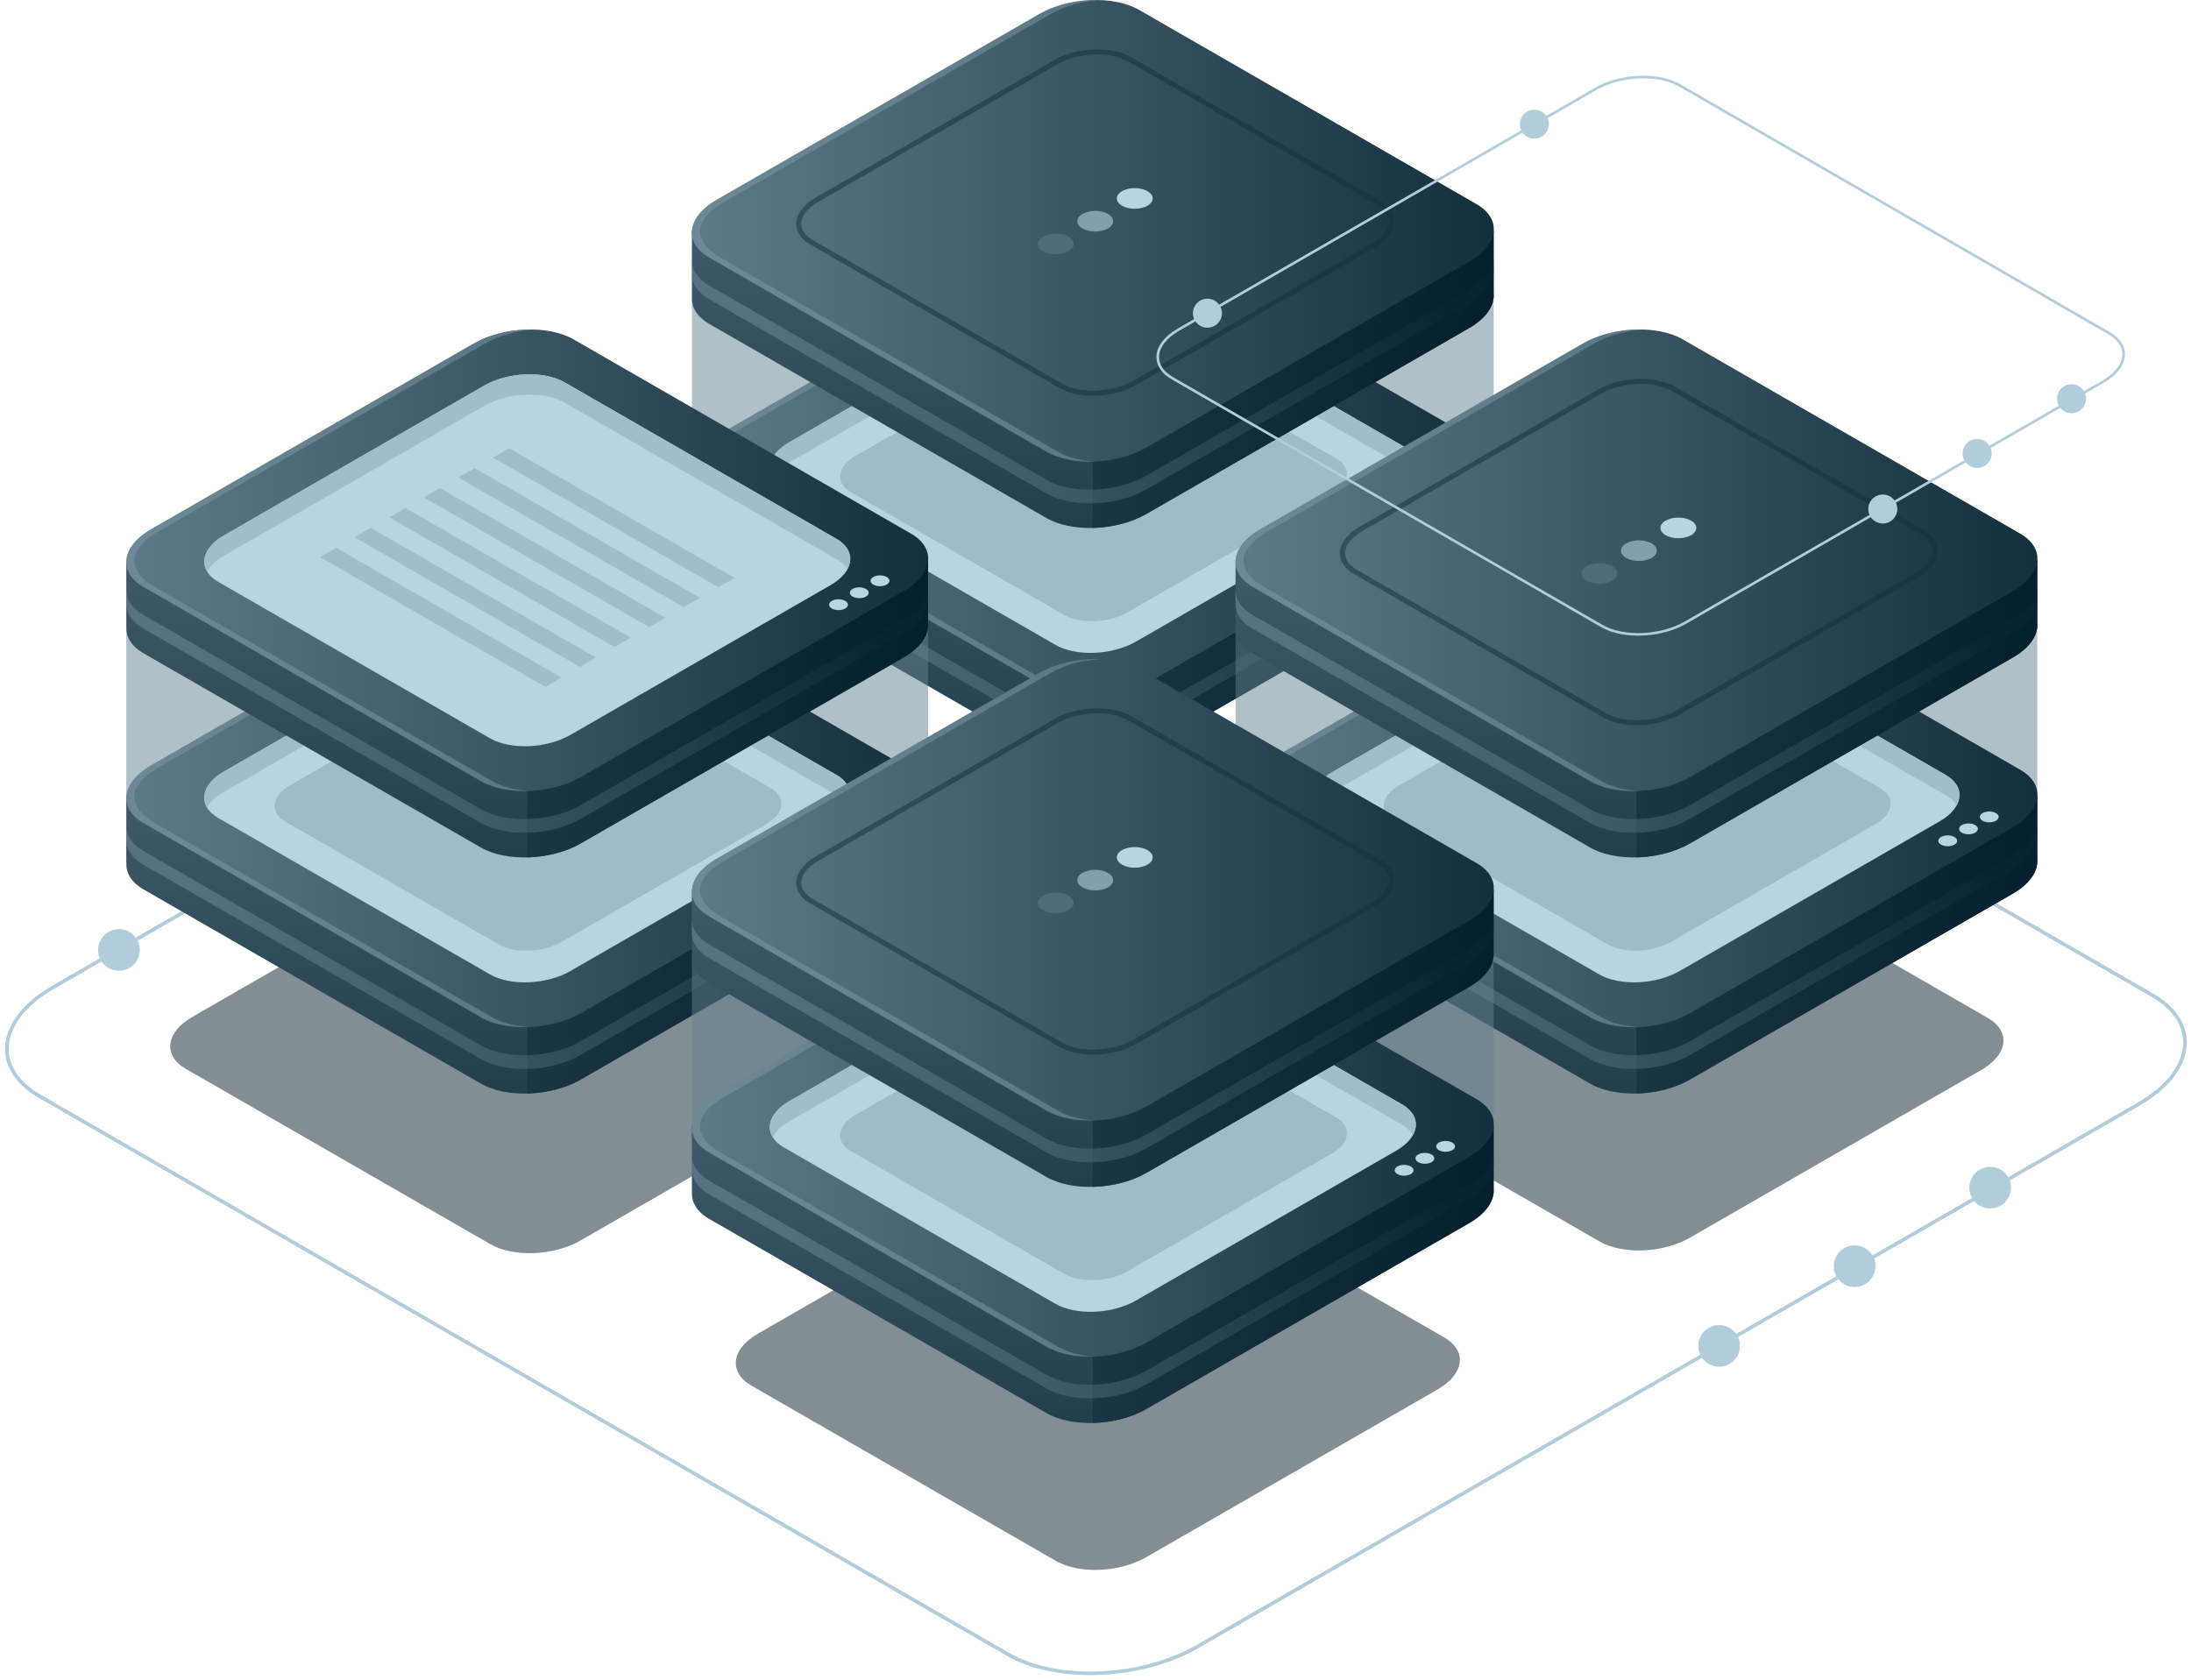
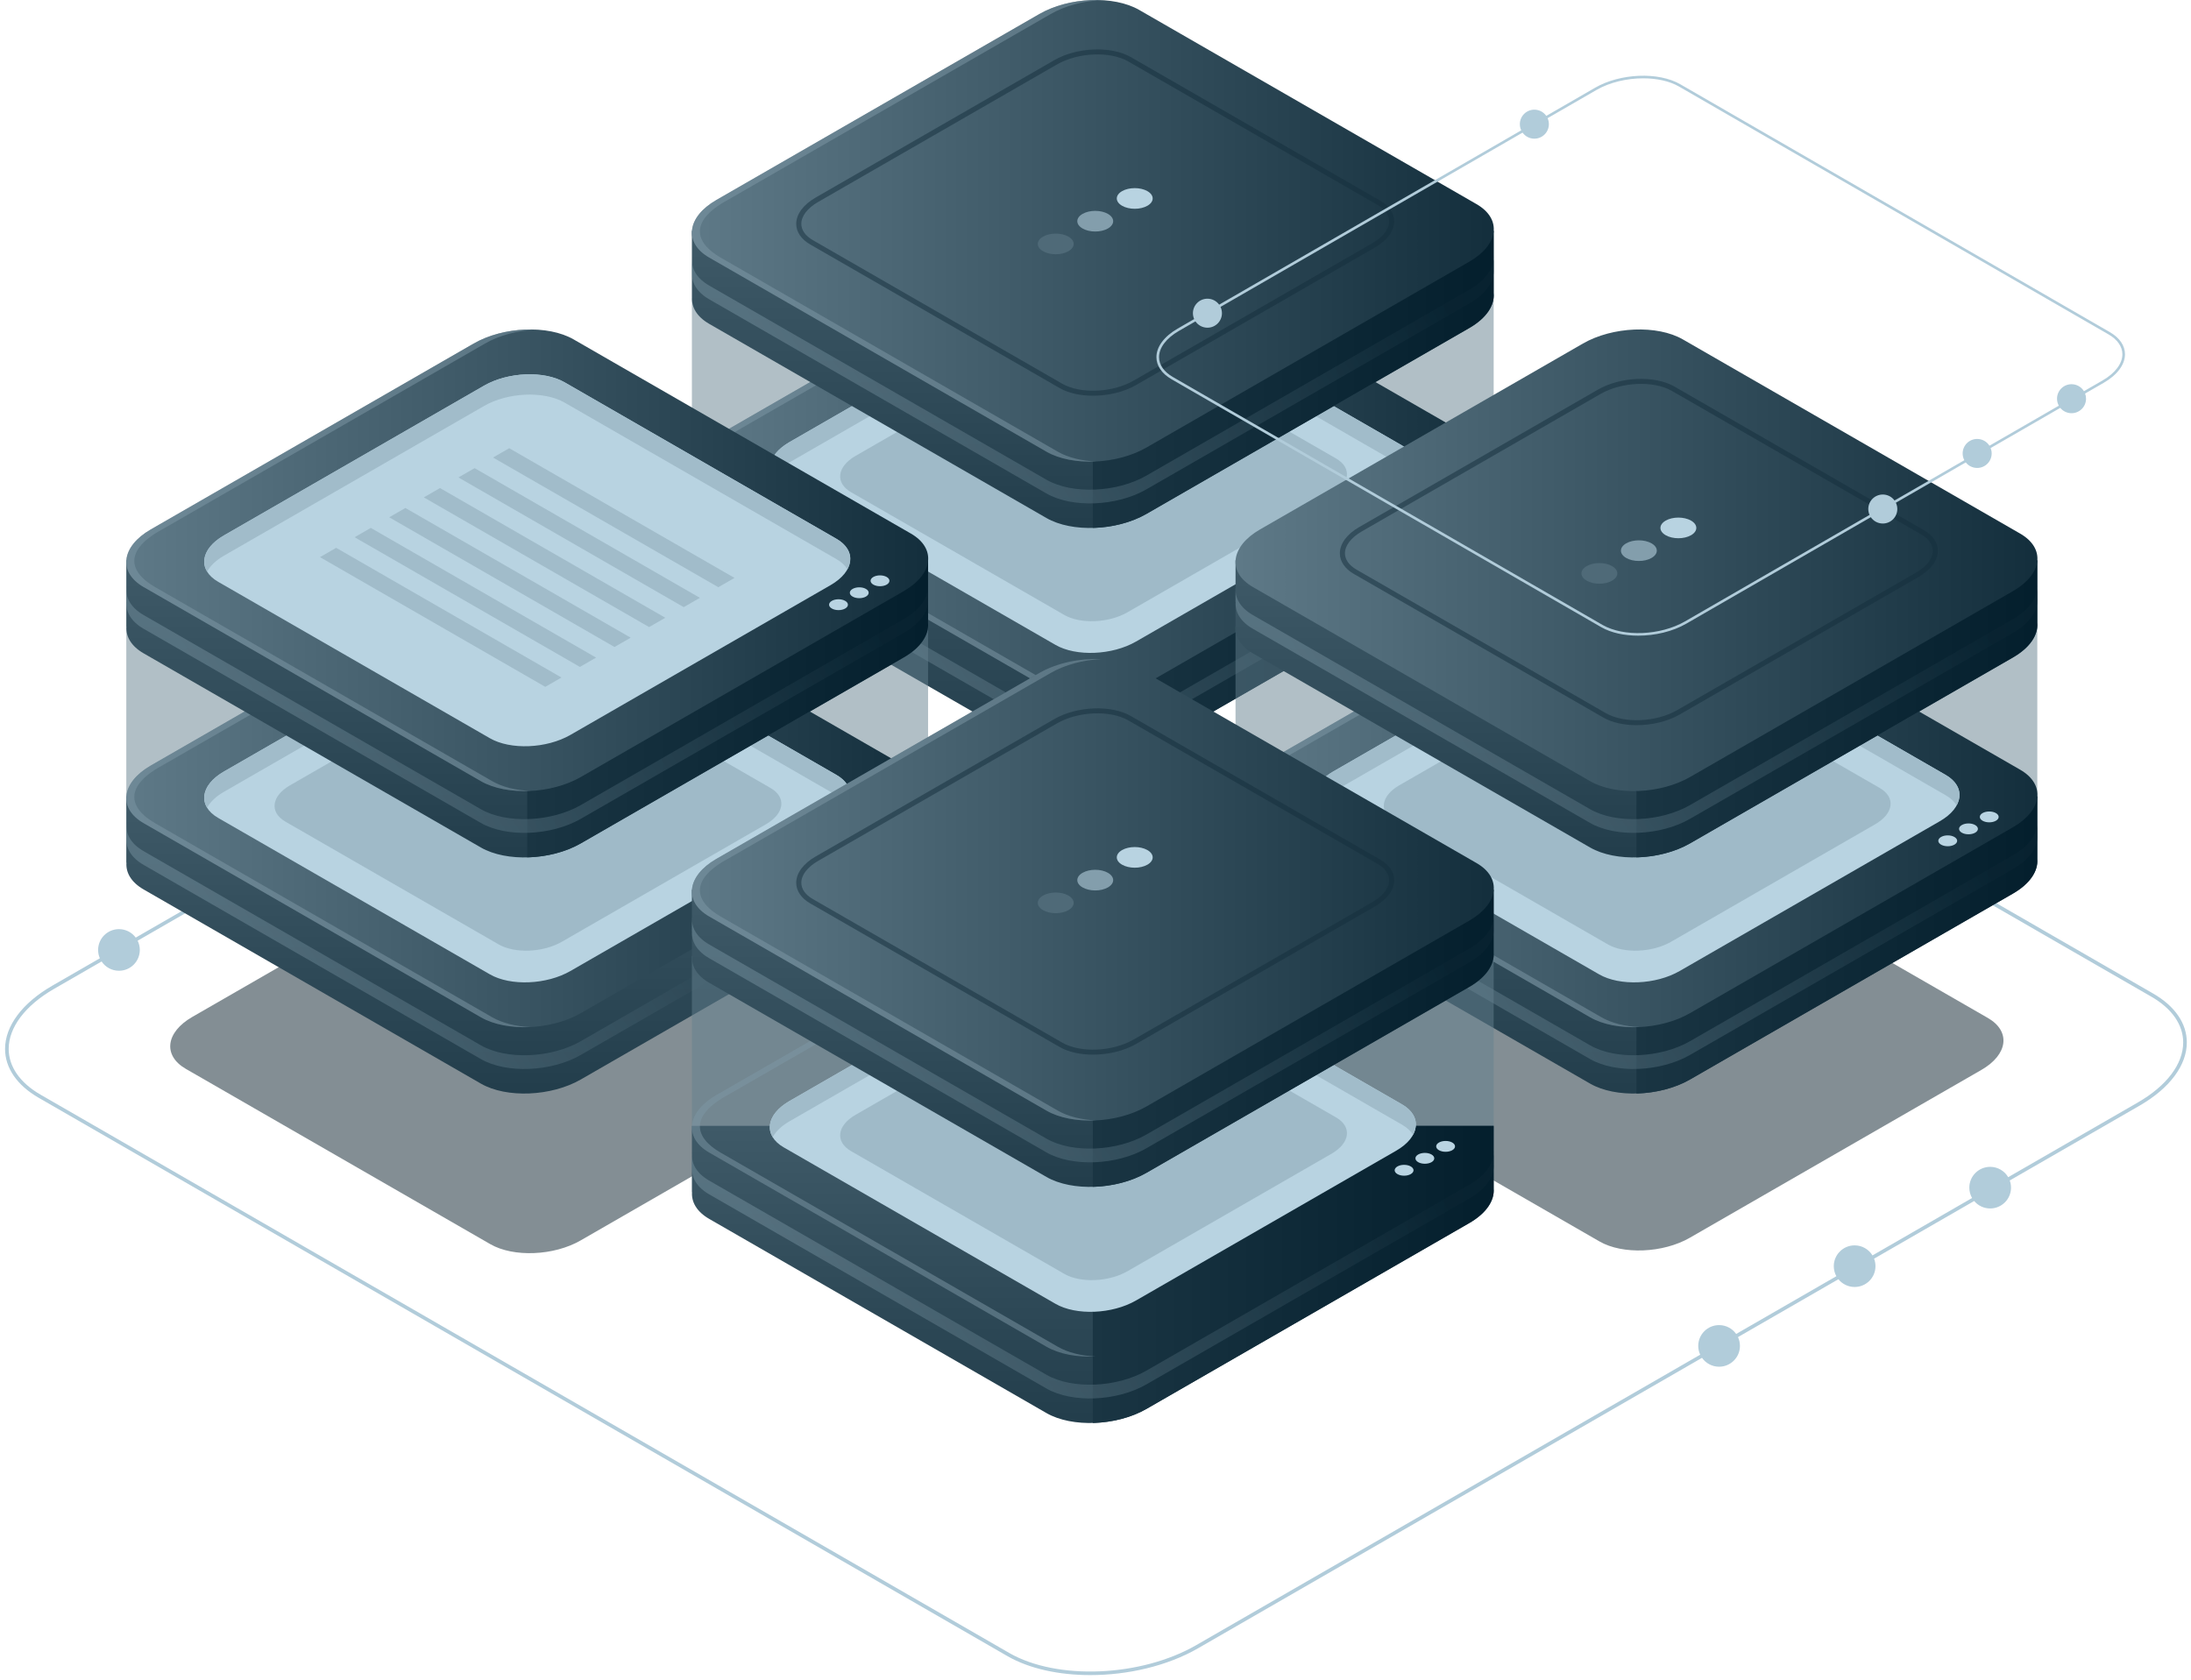
<svg xmlns="http://www.w3.org/2000/svg" width="399px" height="306px" viewBox="0 0 399 306" version="1.1">
  <title>ecommerce platform illustration</title>
  <desc>Created with Sketch.</desc>
  <defs>
    <linearGradient x1="50%" y1="0%" x2="50%" y2="100%" id="linearGradient-1">
      <stop stop-color="#4B6674" offset="0%" />
      <stop stop-color="#223D4B" offset="100%" />
    </linearGradient>
    <linearGradient x1="0.001%" y1="50%" x2="98.713%" y2="50%" id="linearGradient-2">
      <stop stop-color="#1A3543" offset="0%" />
      <stop stop-color="#041F2D" offset="100%" />
    </linearGradient>
    <linearGradient x1="0%" y1="50%" x2="98.075%" y2="50%" id="linearGradient-3">
      <stop stop-color="#5F7A88" offset="0%" />
      <stop stop-color="#142F3D" offset="100%" />
    </linearGradient>
    <linearGradient x1="13.602%" y1="53.246%" x2="97.306%" y2="36.364%" id="linearGradient-4">
      <stop stop-color="#748F9D" offset="0%" />
      <stop stop-color="#0B2634" offset="100%" />
    </linearGradient>
  </defs>
  <g id="THG-Commerce-Platform-Page" stroke="none" stroke-width="1" fill="none" fill-rule="evenodd">
    <g transform="translate(-503, -1353)" id="ecommerce-platform-illustration">
      <g transform="translate(503, 1353)">
        <g id="Group-4" transform="translate(0, 75)" fill="#B1CCDA" fill-rule="nonzero">
          <path d="M215.71,4.269 L392.119,105.945 C396.065,108.219 398.239,111.379 398.239,114.843 C398.239,119.006 395.109,123.2 389.649,126.348 L365.991,139.982 C366.141,140.389 366.223,140.829 366.223,141.289 C366.223,143.382 364.523,145.079 362.427,145.079 C361.256,145.079 360.209,144.549 359.513,143.718 L341.286,154.222 C341.45,154.646 341.54,155.108 341.54,155.59 C341.54,157.683 339.841,159.379 337.744,159.379 C336.549,159.379 335.483,158.828 334.787,157.967 L316.502,168.506 C316.73,168.993 316.858,169.537 316.858,170.11 C316.858,172.203 315.158,173.899 313.061,173.899 C311.774,173.899 310.637,173.26 309.95,172.282 L218.187,225.171 C212.58,228.404 205.382,230.06 198.555,230.06 C192.892,230.06 187.484,228.921 183.45,226.596 L7.042,124.92 C3.096,122.645 0.922,119.485 0.922,116.021 C0.922,111.857 4.052,107.663 9.512,104.516 L18.184,99.518 C17.98,99.053 17.867,98.539 17.867,97.999 C17.867,95.906 19.567,94.21 21.663,94.21 C22.917,94.21 24.028,94.816 24.719,95.751 L180.973,5.693 C191.23,-0.219 206.814,-0.857 215.71,4.269 Z M181.304,6.266 L25.065,96.316 C25.318,96.823 25.46,97.395 25.46,97.999 C25.46,100.092 23.76,101.789 21.663,101.789 C20.344,101.789 19.182,101.117 18.502,100.098 L9.842,105.089 C4.593,108.115 1.583,112.1 1.583,116.021 C1.583,119.24 3.64,122.196 7.372,124.348 L183.78,226.024 C192.495,231.046 207.781,230.406 217.856,224.599 L309.62,171.711 C309.392,171.225 309.265,170.682 309.265,170.11 C309.265,168.017 310.965,166.32 313.061,166.32 C314.348,166.32 315.484,166.959 316.171,167.935 L334.418,157.418 C334.118,156.876 333.948,156.253 333.948,155.59 C333.948,153.497 335.647,151.8 337.744,151.8 C339.122,151.8 340.328,152.533 340.994,153.63 L359.133,143.175 C358.813,142.619 358.63,141.975 358.63,141.289 C358.63,139.196 360.33,137.499 362.427,137.499 C363.828,137.499 365.051,138.257 365.709,139.384 L389.319,125.776 C394.568,122.751 397.578,118.766 397.578,114.844 C397.578,111.626 395.522,108.668 391.789,106.517 L215.38,4.842 C206.665,-0.182 191.379,0.459 181.304,6.266 Z" id="Combined-Shape" />
        </g>
        <path d="M89.297,226.583 L33.845,194.659 C29.631,192.232 30.16,187.995 35.025,185.194 L88.114,154.631 C92.98,151.83 100.338,151.525 104.552,153.951 L160.003,185.875 C164.218,188.3 163.689,192.538 158.823,195.338 L105.734,225.903 C100.87,228.706 93.51,229.009 89.297,226.583 Z" id="Path" fill="#091F2A" fill-rule="nonzero" opacity="0.5" />
        <path d="M291.296,226.092 L235.845,194.168 C231.631,191.743 232.16,187.505 237.025,184.705 L290.114,154.14 C294.98,151.339 302.339,151.034 306.552,153.46 L362.003,185.384 C366.218,187.809 365.689,192.048 360.823,194.849 L307.734,225.412 C302.869,228.215 295.508,228.518 291.296,226.092 Z" id="Path" fill="#091F2A" fill-rule="nonzero" opacity="0.5" />
-         <path d="M192.296,284.269 L136.844,252.347 C132.631,249.92 133.16,245.682 138.025,242.882 L191.115,212.317 C195.98,209.516 203.34,209.212 207.553,211.638 L263.004,243.562 C267.218,245.988 266.689,250.225 261.823,253.026 L208.734,283.59 C203.87,286.392 196.509,286.696 192.296,284.269 Z" id="Path" fill="#091F2A" fill-rule="nonzero" opacity="0.5" />
        <g id="Group-12" transform="translate(126, 0)" fill-rule="nonzero">
          <path d="M146.01,86.036 C146.026,85.82 146.028,85.603 146.01,85.39 L146.01,53.457 L95.134,53.682 L81.466,45.814 C76.799,43.127 68.647,43.464 63.258,46.566 L50.555,53.879 L0,54.103 L0,86.036 L0.025,86.036 C-0.109,87.854 0.909,89.609 3.152,90.901 L64.569,126.26 C69.235,128.946 77.388,128.609 82.776,125.507 L141.576,91.656 C144.375,90.042 145.866,88.002 146.01,86.036 L146.01,86.036 L146.01,86.036 Z" id="Path-Copy-7" fill="#65808E" opacity="0.5" />
          <g id="Group-6-Copy-2" transform="translate(0, 43)">
            <path d="M146.009,53.469 L146.009,42.036 L116.433,42.036 L81.465,21.905 C76.799,19.217 68.646,19.555 63.258,22.657 L29.599,42.036 L0.001,42.036 L0.001,54.115 L0.026,54.115 C-0.107,55.933 0.91,57.688 3.153,58.98 L64.569,94.34 C69.236,97.026 77.388,96.688 82.778,93.586 L141.578,59.735 C144.685,57.944 146.184,55.626 146.009,53.469 Z" id="Path" fill="url(#linearGradient-1)" />
            <path d="M81.465,21.905 C79.222,20.613 76.171,20.027 73.011,20.105 L73.011,96.138 C76.428,96.056 79.974,95.199 82.775,93.585 L141.575,59.733 C144.685,57.944 146.182,55.626 146.009,53.467 L146.009,42.034 L116.433,42.034 L81.465,21.905 Z" id="Path" fill="url(#linearGradient-2)" />
            <g id="Group-5">
              <path d="M64.568,82.259 L3.152,46.9 C-1.515,44.213 -0.929,39.521 4.459,36.419 L63.259,2.567 C68.647,-0.536 76.799,-0.873 81.466,1.814 L142.884,37.172 C147.549,39.859 146.965,44.552 141.576,47.654 L82.776,81.505 C77.386,84.607 69.235,84.945 64.568,82.259 Z" id="Path" fill="url(#linearGradient-3)" />
              <path d="M66.21,74.442 L16.726,45.954 C12.966,43.789 13.438,40.009 17.78,37.509 L65.155,10.234 C69.497,7.734 76.065,7.464 79.826,9.629 L129.309,38.117 C133.068,40.282 132.597,44.062 128.256,46.561 L80.879,73.837 C76.539,76.337 69.97,76.608 66.21,74.442 Z" id="Path" fill="#B8D3E1" />
              <path d="M17.78,41.204 L65.155,13.93 C69.497,11.43 76.065,11.159 79.826,13.323 L129.309,41.813 C130.237,42.347 130.905,42.98 131.323,43.669 C132.413,41.669 131.785,39.543 129.309,38.117 L79.824,9.629 C76.064,7.464 69.495,7.735 65.154,10.234 L17.78,37.51 C14.51,39.393 13.438,42.001 14.713,44.099 C15.278,43.062 16.296,42.058 17.78,41.204 Z" id="Path" fill="#A1BCCA" />
              <path d="M141.575,52.76 L82.775,86.612 C77.386,89.715 69.235,90.05 64.567,87.364 L3.152,52.005 C0.909,50.714 -0.107,48.959 0.025,47.141 L-4.54747351e-13,47.141 L-4.54747351e-13,49.644 L0.025,49.644 C-0.109,51.462 0.909,53.217 3.152,54.508 L64.568,89.867 C69.235,92.553 77.387,92.217 82.776,89.115 L141.576,55.263 C144.686,53.474 146.184,51.156 146.01,48.997 L146.01,46.494 C146.184,48.653 144.685,50.97 141.575,52.76 Z" id="Path" fill="url(#linearGradient-4)" opacity="0.5" />
              <g id="Group" transform="translate(127.976, 44.478)" fill="#B9D4E2">
                <path d="M2.937,4.948 C3.607,5.333 3.607,5.96 2.937,6.345 C2.266,6.731 1.179,6.731 0.51,6.345 C-0.161,5.96 -0.161,5.333 0.508,4.948 C1.178,4.561 2.266,4.561 2.937,4.948 Z" id="Path" />
                <path d="M6.716,2.772 C7.386,3.158 7.386,3.784 6.716,4.17 C6.046,4.555 4.96,4.555 4.289,4.17 C3.618,3.784 3.618,3.158 4.289,2.772 C4.96,2.386 6.046,2.386 6.716,2.772 Z" id="Path" />
                <path d="M10.496,0.595 C11.165,0.98 11.165,1.607 10.496,1.992 C9.825,2.378 8.739,2.378 8.068,1.992 C7.398,1.607 7.398,0.98 8.068,0.595 C8.739,0.21 9.826,0.21 10.496,0.595 Z" id="Path" />
              </g>
            </g>
            <path d="M66.631,82.259 L5.215,46.9 C0.548,44.213 -0.568,40.268 6.522,36.419 L65.322,2.567 C67.972,1.04 71.291,0.188 74.534,0.031 C70.676,-0.143 66.477,0.716 63.259,2.567 L4.459,36.417 C-0.929,39.519 -1.515,44.213 3.152,46.899 L64.568,82.258 C66.94,83.622 70.213,84.204 73.564,84.041 C70.96,83.924 68.511,83.341 66.631,82.259 Z" id="Path" fill="#7E99A7" opacity="0.5" />
            <path d="M67.807,68.987 L28.991,46.641 C26.041,44.943 26.412,41.977 29.818,40.016 L66.98,18.622 C70.386,16.661 75.538,16.449 78.486,18.147 L117.302,40.493 C120.252,42.19 119.882,45.156 116.476,47.118 L79.315,68.512 C75.909,70.473 70.756,70.686 67.807,68.987 Z" id="Path" fill="#87A2B0" opacity="0.5" />
          </g>
          <g id="Group-6-Copy-3">
            <path d="M146.009,53.469 L146.009,42.036 L116.433,42.036 L81.465,21.905 C76.799,19.217 68.646,19.555 63.258,22.657 L29.599,42.036 L0.001,42.036 L0.001,54.115 L0.026,54.115 C-0.107,55.933 0.91,57.688 3.153,58.98 L64.569,94.34 C69.236,97.026 77.388,96.688 82.778,93.586 L141.578,59.735 C144.685,57.944 146.184,55.626 146.009,53.469 Z" id="Path" fill="url(#linearGradient-1)" />
            <path d="M81.465,21.905 C79.222,20.613 76.171,20.027 73.011,20.105 L73.011,96.138 C76.428,96.056 79.974,95.199 82.775,93.585 L141.575,59.733 C144.685,57.944 146.182,55.626 146.009,53.467 L146.009,42.034 L116.433,42.034 L81.465,21.905 Z" id="Path" fill="url(#linearGradient-2)" />
            <g id="Group-5">
              <path d="M64.568,82.259 L3.152,46.9 C-1.515,44.213 -0.929,39.521 4.459,36.419 L63.259,2.567 C68.647,-0.536 76.799,-0.873 81.466,1.814 L142.884,37.172 C147.549,39.859 146.965,44.552 141.576,47.654 L82.776,81.505 C77.386,84.607 69.235,84.945 64.568,82.259 Z" id="Path" fill="url(#linearGradient-3)" />
              <path d="M68.568,43.094 C69.844,43.829 69.844,45.019 68.568,45.754 C67.293,46.487 65.226,46.487 63.95,45.754 C62.675,45.019 62.675,43.829 63.95,43.094 C65.226,42.359 67.293,42.359 68.568,43.094 Z" id="Path" fill="#4F6A78" />
              <path d="M75.761,38.952 C77.037,39.687 77.037,40.877 75.761,41.612 C74.485,42.346 72.419,42.346 71.143,41.612 C69.868,40.877 69.868,39.687 71.143,38.952 C72.419,38.217 74.485,38.218 75.761,38.952 Z" id="Path" fill="#839EAC" />
              <path d="M82.955,34.811 C84.231,35.546 84.231,36.737 82.955,37.471 C81.68,38.206 79.613,38.206 78.336,37.471 C77.06,36.737 77.06,35.546 78.336,34.811 C79.612,34.077 81.68,34.077 82.955,34.811 Z" id="Path" fill="#B8D3E1" />
              <path d="M73.049,72.067 C70.771,72.067 68.596,71.609 66.972,70.674 L21.562,44.531 C19.91,43.579 19,42.243 19,40.765 C19,39.015 20.286,37.272 22.528,35.982 L66.004,10.951 C70.11,8.585 76.358,8.337 79.928,10.394 L125.34,36.537 C126.991,37.489 127.902,38.825 127.902,40.303 C127.902,42.053 126.615,43.796 124.374,45.086 L80.898,70.117 C78.66,71.408 75.782,72.067 73.049,72.067 Z M67.436,69.876 C70.753,71.781 76.583,71.536 80.436,69.319 L123.912,44.288 C125.86,43.166 126.975,41.715 126.975,40.303 C126.975,39.17 126.232,38.115 124.878,37.336 L79.466,11.192 C76.145,9.284 70.316,9.534 66.467,11.749 L22.991,36.78 C21.043,37.902 19.928,39.353 19.928,40.765 C19.928,41.898 20.671,42.952 22.025,43.732 L67.436,69.876 Z" id="Shape" fill="#142F3D" opacity="0.5" />
              <path d="M141.575,52.76 L82.775,86.612 C77.386,89.715 69.235,90.05 64.567,87.364 L3.152,52.005 C0.909,50.714 -0.107,48.959 0.025,47.141 L-4.54747351e-13,47.141 L-4.54747351e-13,49.644 L0.025,49.644 C-0.109,51.462 0.909,53.217 3.152,54.508 L64.568,89.867 C69.235,92.553 77.387,92.217 82.776,89.115 L141.576,55.263 C144.686,53.474 146.184,51.156 146.01,48.997 L146.01,46.494 C146.184,48.653 144.685,50.97 141.575,52.76 Z" id="Path" fill="url(#linearGradient-4)" opacity="0.5" />
            </g>
            <path d="M66.631,82.259 L5.215,46.9 C0.548,44.213 -0.568,40.268 6.522,36.419 L65.322,2.567 C67.972,1.04 71.291,0.188 74.534,0.031 C70.676,-0.143 66.477,0.716 63.259,2.567 L4.459,36.417 C-0.929,39.519 -1.515,44.213 3.152,46.899 L64.568,82.258 C66.94,83.622 70.213,84.204 73.564,84.041 C70.96,83.924 68.511,83.341 66.631,82.259 Z" id="Path" fill="#7E99A7" opacity="0.5" />
          </g>
        </g>
        <g id="Group-12-Copy-2" transform="translate(225, 60)" fill-rule="nonzero">
          <path d="M146.01,86.036 C146.026,85.82 146.028,85.603 146.01,85.39 L146.01,53.457 L95.134,53.682 L81.466,45.814 C76.799,43.127 68.647,43.464 63.258,46.566 L50.555,53.879 L0,54.103 L0,86.036 L0.025,86.036 C-0.109,87.854 0.909,89.609 3.152,90.901 L64.569,126.26 C69.235,128.946 77.388,128.609 82.776,125.507 L141.576,91.656 C144.375,90.042 145.866,88.002 146.01,86.036 L146.01,86.036 L146.01,86.036 Z" id="Path-Copy-7" fill="#65808E" opacity="0.5" />
          <g id="Group-6-Copy-2" transform="translate(0, 43)">
            <path d="M146.009,53.469 L146.009,42.036 L116.433,42.036 L81.465,21.905 C76.799,19.217 68.646,19.555 63.258,22.657 L29.599,42.036 L0.001,42.036 L0.001,54.115 L0.026,54.115 C-0.107,55.933 0.91,57.688 3.153,58.98 L64.569,94.34 C69.236,97.026 77.388,96.688 82.778,93.586 L141.578,59.735 C144.685,57.944 146.184,55.626 146.009,53.469 Z" id="Path" fill="url(#linearGradient-1)" />
            <path d="M81.465,21.905 C79.222,20.613 76.171,20.027 73.011,20.105 L73.011,96.138 C76.428,96.056 79.974,95.199 82.775,93.585 L141.575,59.733 C144.685,57.944 146.182,55.626 146.009,53.467 L146.009,42.034 L116.433,42.034 L81.465,21.905 Z" id="Path" fill="url(#linearGradient-2)" />
            <g id="Group-5">
              <path d="M64.568,82.259 L3.152,46.9 C-1.515,44.213 -0.929,39.521 4.459,36.419 L63.259,2.567 C68.647,-0.536 76.799,-0.873 81.466,1.814 L142.884,37.172 C147.549,39.859 146.965,44.552 141.576,47.654 L82.776,81.505 C77.386,84.607 69.235,84.945 64.568,82.259 Z" id="Path" fill="url(#linearGradient-3)" />
              <path d="M66.21,74.442 L16.726,45.954 C12.966,43.789 13.438,40.009 17.78,37.509 L65.155,10.234 C69.497,7.734 76.065,7.464 79.826,9.629 L129.309,38.117 C133.068,40.282 132.597,44.062 128.256,46.561 L80.879,73.837 C76.539,76.337 69.97,76.608 66.21,74.442 Z" id="Path" fill="#B8D3E1" />
              <path d="M17.78,41.204 L65.155,13.93 C69.497,11.43 76.065,11.159 79.826,13.323 L129.309,41.813 C130.237,42.347 130.905,42.98 131.323,43.669 C132.413,41.669 131.785,39.543 129.309,38.117 L79.824,9.629 C76.064,7.464 69.495,7.735 65.154,10.234 L17.78,37.51 C14.51,39.393 13.438,42.001 14.713,44.099 C15.278,43.062 16.296,42.058 17.78,41.204 Z" id="Path" fill="#A1BCCA" />
              <path d="M141.575,52.76 L82.775,86.612 C77.386,89.715 69.235,90.05 64.567,87.364 L3.152,52.005 C0.909,50.714 -0.107,48.959 0.025,47.141 L-4.54747351e-13,47.141 L-4.54747351e-13,49.644 L0.025,49.644 C-0.109,51.462 0.909,53.217 3.152,54.508 L64.568,89.867 C69.235,92.553 77.387,92.217 82.776,89.115 L141.576,55.263 C144.686,53.474 146.184,51.156 146.01,48.997 L146.01,46.494 C146.184,48.653 144.685,50.97 141.575,52.76 Z" id="Path" fill="url(#linearGradient-4)" opacity="0.5" />
              <g id="Group" transform="translate(127.976, 44.478)" fill="#B9D4E2">
                <path d="M2.937,4.948 C3.607,5.333 3.607,5.96 2.937,6.345 C2.266,6.731 1.179,6.731 0.51,6.345 C-0.161,5.96 -0.161,5.333 0.508,4.948 C1.178,4.561 2.266,4.561 2.937,4.948 Z" id="Path" />
                <path d="M6.716,2.772 C7.386,3.158 7.386,3.784 6.716,4.17 C6.046,4.555 4.96,4.555 4.289,4.17 C3.618,3.784 3.618,3.158 4.289,2.772 C4.96,2.386 6.046,2.386 6.716,2.772 Z" id="Path" />
                <path d="M10.496,0.595 C11.165,0.98 11.165,1.607 10.496,1.992 C9.825,2.378 8.739,2.378 8.068,1.992 C7.398,1.607 7.398,0.98 8.068,0.595 C8.739,0.21 9.826,0.21 10.496,0.595 Z" id="Path" />
              </g>
            </g>
            <path d="M66.631,82.259 L5.215,46.9 C0.548,44.213 -0.568,40.268 6.522,36.419 L65.322,2.567 C67.972,1.04 71.291,0.188 74.534,0.031 C70.676,-0.143 66.477,0.716 63.259,2.567 L4.459,36.417 C-0.929,39.519 -1.515,44.213 3.152,46.899 L64.568,82.258 C66.94,83.622 70.213,84.204 73.564,84.041 C70.96,83.924 68.511,83.341 66.631,82.259 Z" id="Path" fill="#7E99A7" opacity="0.5" />
            <path d="M67.807,68.987 L28.991,46.641 C26.041,44.943 26.412,41.977 29.818,40.016 L66.98,18.622 C70.386,16.661 75.538,16.449 78.486,18.147 L117.302,40.493 C120.252,42.19 119.882,45.156 116.476,47.118 L79.315,68.512 C75.909,70.473 70.756,70.686 67.807,68.987 Z" id="Path" fill="#87A2B0" opacity="0.5" />
          </g>
          <g id="Group-6-Copy-3">
            <path d="M146.009,53.469 L146.009,42.036 L116.433,42.036 L81.465,21.905 C76.799,19.217 68.646,19.555 63.258,22.657 L29.599,42.036 L0.001,42.036 L0.001,54.115 L0.026,54.115 C-0.107,55.933 0.91,57.688 3.153,58.98 L64.569,94.34 C69.236,97.026 77.388,96.688 82.778,93.586 L141.578,59.735 C144.685,57.944 146.184,55.626 146.009,53.469 Z" id="Path" fill="url(#linearGradient-1)" />
            <path d="M81.465,21.905 C79.222,20.613 76.171,20.027 73.011,20.105 L73.011,96.138 C76.428,96.056 79.974,95.199 82.775,93.585 L141.575,59.733 C144.685,57.944 146.182,55.626 146.009,53.467 L146.009,42.034 L116.433,42.034 L81.465,21.905 Z" id="Path" fill="url(#linearGradient-2)" />
            <g id="Group-5">
              <path d="M64.568,82.259 L3.152,46.9 C-1.515,44.213 -0.929,39.521 4.459,36.419 L63.259,2.567 C68.647,-0.536 76.799,-0.873 81.466,1.814 L142.884,37.172 C147.549,39.859 146.965,44.552 141.576,47.654 L82.776,81.505 C77.386,84.607 69.235,84.945 64.568,82.259 Z" id="Path" fill="url(#linearGradient-3)" />
              <path d="M68.568,43.094 C69.844,43.829 69.844,45.019 68.568,45.754 C67.293,46.487 65.226,46.487 63.95,45.754 C62.675,45.019 62.675,43.829 63.95,43.094 C65.226,42.359 67.293,42.359 68.568,43.094 Z" id="Path" fill="#4F6A78" />
              <path d="M75.761,38.952 C77.037,39.687 77.037,40.877 75.761,41.612 C74.485,42.346 72.419,42.346 71.143,41.612 C69.868,40.877 69.868,39.687 71.143,38.952 C72.419,38.217 74.485,38.218 75.761,38.952 Z" id="Path" fill="#839EAC" />
              <path d="M82.955,34.811 C84.231,35.546 84.231,36.737 82.955,37.471 C81.68,38.206 79.613,38.206 78.336,37.471 C77.06,36.737 77.06,35.546 78.336,34.811 C79.612,34.077 81.68,34.077 82.955,34.811 Z" id="Path" fill="#B8D3E1" />
              <path d="M73.049,72.067 C70.771,72.067 68.596,71.609 66.972,70.674 L21.562,44.531 C19.91,43.579 19,42.243 19,40.765 C19,39.015 20.286,37.272 22.528,35.982 L66.004,10.951 C70.11,8.585 76.358,8.337 79.928,10.394 L125.34,36.537 C126.991,37.489 127.902,38.825 127.902,40.303 C127.902,42.053 126.615,43.796 124.374,45.086 L80.898,70.117 C78.66,71.408 75.782,72.067 73.049,72.067 Z M67.436,69.876 C70.753,71.781 76.583,71.536 80.436,69.319 L123.912,44.288 C125.86,43.166 126.975,41.715 126.975,40.303 C126.975,39.17 126.232,38.115 124.878,37.336 L79.466,11.192 C76.145,9.284 70.316,9.534 66.467,11.749 L22.991,36.78 C21.043,37.902 19.928,39.353 19.928,40.765 C19.928,41.898 20.671,42.952 22.025,43.732 L67.436,69.876 Z" id="Shape" fill="#142F3D" opacity="0.5" />
              <path d="M141.575,52.76 L82.775,86.612 C77.386,89.715 69.235,90.05 64.567,87.364 L3.152,52.005 C0.909,50.714 -0.107,48.959 0.025,47.141 L-4.54747351e-13,47.141 L-4.54747351e-13,49.644 L0.025,49.644 C-0.109,51.462 0.909,53.217 3.152,54.508 L64.568,89.867 C69.235,92.553 77.387,92.217 82.776,89.115 L141.576,55.263 C144.686,53.474 146.184,51.156 146.01,48.997 L146.01,46.494 C146.184,48.653 144.685,50.97 141.575,52.76 Z" id="Path" fill="url(#linearGradient-4)" opacity="0.5" />
            </g>
-             <path d="M66.631,82.259 L5.215,46.9 C0.548,44.213 -0.568,40.268 6.522,36.419 L65.322,2.567 C67.972,1.04 71.291,0.188 74.534,0.031 C70.676,-0.143 66.477,0.716 63.259,2.567 L4.459,36.417 C-0.929,39.519 -1.515,44.213 3.152,46.899 L64.568,82.258 C66.94,83.622 70.213,84.204 73.564,84.041 C70.96,83.924 68.511,83.341 66.631,82.259 Z" id="Path" fill="#7E99A7" opacity="0.5" />
          </g>
        </g>
        <g id="Group-11" transform="translate(23, 60)" fill-rule="nonzero">
          <path d="M146.01,86.036 C146.026,85.82 146.028,85.603 146.01,85.39 L146.01,53.457 L95.134,53.682 L81.466,45.814 C76.799,43.127 68.647,43.464 63.258,46.566 L50.555,53.879 L0,54.103 L0,86.036 L0.025,86.036 C-0.109,87.854 0.909,89.609 3.152,90.901 L64.569,126.26 C69.235,128.946 77.388,128.609 82.776,125.507 L141.576,91.656 C144.375,90.042 145.866,88.002 146.01,86.036 L146.01,86.036 L146.01,86.036 Z" id="Path" fill="#65808E" opacity="0.5" />
          <g id="Group-6-Copy" transform="translate(0, 43)">
            <path d="M146.009,53.469 L146.009,42.036 L116.433,42.036 L81.465,21.905 C76.799,19.217 68.646,19.555 63.258,22.657 L29.599,42.036 L0.001,42.036 L0.001,54.115 L0.026,54.115 C-0.107,55.933 0.91,57.688 3.153,58.98 L64.569,94.34 C69.236,97.026 77.388,96.688 82.778,93.586 L141.578,59.735 C144.685,57.944 146.184,55.626 146.009,53.469 Z" id="Path" fill="url(#linearGradient-1)" />
-             <path d="M81.465,21.905 C79.222,20.613 76.171,20.027 73.011,20.105 L73.011,96.138 C76.428,96.056 79.974,95.199 82.775,93.585 L141.575,59.733 C144.685,57.944 146.182,55.626 146.009,53.467 L146.009,42.034 L116.433,42.034 L81.465,21.905 Z" id="Path" fill="url(#linearGradient-2)" />
            <g id="Group-5">
              <path d="M64.568,82.259 L3.152,46.9 C-1.515,44.213 -0.929,39.521 4.459,36.419 L63.259,2.567 C68.647,-0.536 76.799,-0.873 81.466,1.814 L142.884,37.172 C147.549,39.859 146.965,44.552 141.576,47.654 L82.776,81.505 C77.386,84.607 69.235,84.945 64.568,82.259 Z" id="Path" fill="url(#linearGradient-3)" />
              <path d="M66.21,74.442 L16.726,45.954 C12.966,43.789 13.438,40.009 17.78,37.509 L65.155,10.234 C69.497,7.734 76.065,7.464 79.826,9.629 L129.309,38.117 C133.068,40.282 132.597,44.062 128.256,46.561 L80.879,73.837 C76.539,76.337 69.97,76.608 66.21,74.442 Z" id="Path" fill="#B8D3E1" />
              <path d="M17.78,41.204 L65.155,13.93 C69.497,11.43 76.065,11.159 79.826,13.323 L129.309,41.813 C130.237,42.347 130.905,42.98 131.323,43.669 C132.413,41.669 131.785,39.543 129.309,38.117 L79.824,9.629 C76.064,7.464 69.495,7.735 65.154,10.234 L17.78,37.51 C14.51,39.393 13.438,42.001 14.713,44.099 C15.278,43.062 16.296,42.058 17.78,41.204 Z" id="Path" fill="#A1BCCA" />
              <path d="M141.575,52.76 L82.775,86.612 C77.386,89.715 69.235,90.05 64.567,87.364 L3.152,52.005 C0.909,50.714 -0.107,48.959 0.025,47.141 L-4.54747351e-13,47.141 L-4.54747351e-13,49.644 L0.025,49.644 C-0.109,51.462 0.909,53.217 3.152,54.508 L64.568,89.867 C69.235,92.553 77.387,92.217 82.776,89.115 L141.576,55.263 C144.686,53.474 146.184,51.156 146.01,48.997 L146.01,46.494 C146.184,48.653 144.685,50.97 141.575,52.76 Z" id="Path" fill="url(#linearGradient-4)" opacity="0.5" />
              <g id="Group" transform="translate(127.976, 44.478)" fill="#B9D4E2">
                <path d="M2.937,4.948 C3.607,5.333 3.607,5.96 2.937,6.345 C2.266,6.731 1.179,6.731 0.51,6.345 C-0.161,5.96 -0.161,5.333 0.508,4.948 C1.178,4.561 2.266,4.561 2.937,4.948 Z" id="Path" />
                <path d="M6.716,2.772 C7.386,3.158 7.386,3.784 6.716,4.17 C6.046,4.555 4.96,4.555 4.289,4.17 C3.618,3.784 3.618,3.158 4.289,2.772 C4.96,2.386 6.046,2.386 6.716,2.772 Z" id="Path" />
                <path d="M10.496,0.595 C11.165,0.98 11.165,1.607 10.496,1.992 C9.825,2.378 8.739,2.378 8.068,1.992 C7.398,1.607 7.398,0.98 8.068,0.595 C8.739,0.21 9.826,0.21 10.496,0.595 Z" id="Path" />
              </g>
            </g>
            <path d="M66.631,82.259 L5.215,46.9 C0.548,44.213 -0.568,40.268 6.522,36.419 L65.322,2.567 C67.972,1.04 71.291,0.188 74.534,0.031 C70.676,-0.143 66.477,0.716 63.259,2.567 L4.459,36.417 C-0.929,39.519 -1.515,44.213 3.152,46.899 L64.568,82.258 C66.94,83.622 70.213,84.204 73.564,84.041 C70.96,83.924 68.511,83.341 66.631,82.259 Z" id="Path" fill="#7E99A7" opacity="0.5" />
            <path d="M67.807,68.987 L28.991,46.641 C26.041,44.943 26.412,41.977 29.818,40.016 L66.98,18.622 C70.386,16.661 75.538,16.449 78.486,18.147 L117.302,40.493 C120.252,42.19 119.882,45.156 116.476,47.118 L79.315,68.512 C75.909,70.473 70.756,70.686 67.807,68.987 Z" id="Path" fill="#87A2B0" opacity="0.5" />
          </g>
          <g id="Group-6">
            <path d="M146.009,53.469 L146.009,42.036 L116.433,42.036 L81.465,21.905 C76.799,19.217 68.646,19.555 63.258,22.657 L29.599,42.036 L0.001,42.036 L0.001,54.115 L0.026,54.115 C-0.107,55.933 0.91,57.688 3.153,58.98 L64.569,94.34 C69.236,97.026 77.388,96.688 82.778,93.586 L141.578,59.735 C144.685,57.944 146.184,55.626 146.009,53.469 Z" id="Path" fill="url(#linearGradient-1)" />
            <path d="M81.465,21.905 C79.222,20.613 76.171,20.027 73.011,20.105 L73.011,96.138 C76.428,96.056 79.974,95.199 82.775,93.585 L141.575,59.733 C144.685,57.944 146.182,55.626 146.009,53.467 L146.009,42.034 L116.433,42.034 L81.465,21.905 Z" id="Path" fill="url(#linearGradient-2)" />
            <g id="Group-5">
              <path d="M64.568,82.259 L3.152,46.9 C-1.515,44.213 -0.929,39.521 4.459,36.419 L63.259,2.567 C68.647,-0.536 76.799,-0.873 81.466,1.814 L142.884,37.172 C147.549,39.859 146.965,44.552 141.576,47.654 L82.776,81.505 C77.386,84.607 69.235,84.945 64.568,82.259 Z" id="Path" fill="url(#linearGradient-3)" />
              <path d="M66.21,74.442 L16.726,45.954 C12.966,43.789 13.438,40.009 17.78,37.509 L65.155,10.234 C69.497,7.734 76.065,7.464 79.826,9.629 L129.309,38.117 C133.068,40.282 132.597,44.062 128.256,46.561 L80.879,73.837 C76.539,76.337 69.97,76.608 66.21,74.442 Z" id="Path" fill="#B8D3E1" />
              <path d="M17.78,41.204 L65.155,13.93 C69.497,11.43 76.065,11.159 79.826,13.323 L129.309,41.813 C130.237,42.347 130.905,42.98 131.323,43.669 C132.413,41.669 131.785,39.543 129.309,38.117 L79.824,9.629 C76.064,7.464 69.495,7.735 65.154,10.234 L17.78,37.51 C14.51,39.393 13.438,42.001 14.713,44.099 C15.278,43.062 16.296,42.058 17.78,41.204 Z" id="Path" fill="#A1BCCA" />
              <path d="M141.575,52.76 L82.775,86.612 C77.386,89.715 69.235,90.05 64.567,87.364 L3.152,52.005 C0.909,50.714 -0.107,48.959 0.025,47.141 L-4.54747351e-13,47.141 L-4.54747351e-13,49.644 L0.025,49.644 C-0.109,51.462 0.909,53.217 3.152,54.508 L64.568,89.867 C69.235,92.553 77.387,92.217 82.776,89.115 L141.576,55.263 C144.686,53.474 146.184,51.156 146.01,48.997 L146.01,46.494 C146.184,48.653 144.685,50.97 141.575,52.76 Z" id="Path" fill="url(#linearGradient-4)" opacity="0.5" />
              <g id="Group" transform="translate(127.976, 44.478)" fill="#B9D4E2">
                <path d="M2.937,4.948 C3.607,5.333 3.607,5.96 2.937,6.345 C2.266,6.731 1.179,6.731 0.51,6.345 C-0.161,5.96 -0.161,5.333 0.508,4.948 C1.178,4.561 2.266,4.561 2.937,4.948 Z" id="Path" />
                <path d="M6.716,2.772 C7.386,3.158 7.386,3.784 6.716,4.17 C6.046,4.555 4.96,4.555 4.289,4.17 C3.618,3.784 3.618,3.158 4.289,2.772 C4.96,2.386 6.046,2.386 6.716,2.772 Z" id="Path" />
                <path d="M10.496,0.595 C11.165,0.98 11.165,1.607 10.496,1.992 C9.825,2.378 8.739,2.378 8.068,1.992 C7.398,1.607 7.398,0.98 8.068,0.595 C8.739,0.21 9.826,0.21 10.496,0.595 Z" id="Path" />
              </g>
            </g>
            <path d="M66.631,82.259 L5.215,46.9 C0.548,44.213 -0.568,40.268 6.522,36.419 L65.322,2.567 C67.972,1.04 71.291,0.188 74.534,0.031 C70.676,-0.143 66.477,0.716 63.259,2.567 L4.459,36.417 C-0.929,39.519 -1.515,44.213 3.152,46.899 L64.568,82.258 C66.94,83.622 70.213,84.204 73.564,84.041 C70.96,83.924 68.511,83.341 66.631,82.259 Z" id="Path" fill="#7E99A7" opacity="0.5" />
            <path d="M38.22,39.767 L79.249,63.388 L76.303,65.084 L35.276,41.463 L38.22,39.767 Z M44.524,36.14 L85.55,59.76 L82.606,61.455 L41.579,37.836 L44.524,36.14 Z M50.825,32.512 L91.852,56.131 L88.907,57.827 L47.881,34.207 L50.825,32.512 Z M57.128,28.883 L98.155,52.503 L95.209,54.198 L54.182,30.579 L57.128,28.883 Z M63.43,25.255 L104.456,48.876 L101.511,50.57 L60.485,26.95 L63.43,25.255 Z M69.731,21.626 L110.758,45.247 L107.814,46.941 L66.787,23.323 L69.731,21.626 Z" id="Combined-Shape" fill="#A1BCCA" />
          </g>
        </g>
        <g id="Group-12-Copy" transform="translate(126, 120)" fill-rule="nonzero">
          <path d="M146.01,86.036 C146.026,85.82 146.028,85.603 146.01,85.39 L146.01,53.457 L95.134,53.682 L81.466,45.814 C76.799,43.127 68.647,43.464 63.258,46.566 L50.555,53.879 L0,54.103 L0,86.036 L0.025,86.036 C-0.109,87.854 0.909,89.609 3.152,90.901 L64.569,126.26 C69.235,128.946 77.388,128.609 82.776,125.507 L141.576,91.656 C144.375,90.042 145.866,88.002 146.01,86.036 L146.01,86.036 L146.01,86.036 Z" id="Path-Copy-7" fill="#65808E" opacity="0.5" />
          <g id="Group-6-Copy-2" transform="translate(0, 43)">
            <path d="M146.009,53.469 L146.009,42.036 L116.433,42.036 L81.465,21.905 C76.799,19.217 68.646,19.555 63.258,22.657 L29.599,42.036 L0.001,42.036 L0.001,54.115 L0.026,54.115 C-0.107,55.933 0.91,57.688 3.153,58.98 L64.569,94.34 C69.236,97.026 77.388,96.688 82.778,93.586 L141.578,59.735 C144.685,57.944 146.184,55.626 146.009,53.469 Z" id="Path" fill="url(#linearGradient-1)" />
            <path d="M81.465,21.905 C79.222,20.613 76.171,20.027 73.011,20.105 L73.011,96.138 C76.428,96.056 79.974,95.199 82.775,93.585 L141.575,59.733 C144.685,57.944 146.182,55.626 146.009,53.467 L146.009,42.034 L116.433,42.034 L81.465,21.905 Z" id="Path" fill="url(#linearGradient-2)" />
            <g id="Group-5">
-               <path d="M64.568,82.259 L3.152,46.9 C-1.515,44.213 -0.929,39.521 4.459,36.419 L63.259,2.567 C68.647,-0.536 76.799,-0.873 81.466,1.814 L142.884,37.172 C147.549,39.859 146.965,44.552 141.576,47.654 L82.776,81.505 C77.386,84.607 69.235,84.945 64.568,82.259 Z" id="Path" fill="url(#linearGradient-3)" />
              <path d="M66.21,74.442 L16.726,45.954 C12.966,43.789 13.438,40.009 17.78,37.509 L65.155,10.234 C69.497,7.734 76.065,7.464 79.826,9.629 L129.309,38.117 C133.068,40.282 132.597,44.062 128.256,46.561 L80.879,73.837 C76.539,76.337 69.97,76.608 66.21,74.442 Z" id="Path" fill="#B8D3E1" />
              <path d="M17.78,41.204 L65.155,13.93 C69.497,11.43 76.065,11.159 79.826,13.323 L129.309,41.813 C130.237,42.347 130.905,42.98 131.323,43.669 C132.413,41.669 131.785,39.543 129.309,38.117 L79.824,9.629 C76.064,7.464 69.495,7.735 65.154,10.234 L17.78,37.51 C14.51,39.393 13.438,42.001 14.713,44.099 C15.278,43.062 16.296,42.058 17.78,41.204 Z" id="Path" fill="#A1BCCA" />
              <path d="M141.575,52.76 L82.775,86.612 C77.386,89.715 69.235,90.05 64.567,87.364 L3.152,52.005 C0.909,50.714 -0.107,48.959 0.025,47.141 L-4.54747351e-13,47.141 L-4.54747351e-13,49.644 L0.025,49.644 C-0.109,51.462 0.909,53.217 3.152,54.508 L64.568,89.867 C69.235,92.553 77.387,92.217 82.776,89.115 L141.576,55.263 C144.686,53.474 146.184,51.156 146.01,48.997 L146.01,46.494 C146.184,48.653 144.685,50.97 141.575,52.76 Z" id="Path" fill="url(#linearGradient-4)" opacity="0.5" />
              <g id="Group" transform="translate(127.976, 44.478)" fill="#B9D4E2">
                <path d="M2.937,4.948 C3.607,5.333 3.607,5.96 2.937,6.345 C2.266,6.731 1.179,6.731 0.51,6.345 C-0.161,5.96 -0.161,5.333 0.508,4.948 C1.178,4.561 2.266,4.561 2.937,4.948 Z" id="Path" />
                <path d="M6.716,2.772 C7.386,3.158 7.386,3.784 6.716,4.17 C6.046,4.555 4.96,4.555 4.289,4.17 C3.618,3.784 3.618,3.158 4.289,2.772 C4.96,2.386 6.046,2.386 6.716,2.772 Z" id="Path" />
                <path d="M10.496,0.595 C11.165,0.98 11.165,1.607 10.496,1.992 C9.825,2.378 8.739,2.378 8.068,1.992 C7.398,1.607 7.398,0.98 8.068,0.595 C8.739,0.21 9.826,0.21 10.496,0.595 Z" id="Path" />
              </g>
            </g>
            <path d="M66.631,82.259 L5.215,46.9 C0.548,44.213 -0.568,40.268 6.522,36.419 L65.322,2.567 C67.972,1.04 71.291,0.188 74.534,0.031 C70.676,-0.143 66.477,0.716 63.259,2.567 L4.459,36.417 C-0.929,39.519 -1.515,44.213 3.152,46.899 L64.568,82.258 C66.94,83.622 70.213,84.204 73.564,84.041 C70.96,83.924 68.511,83.341 66.631,82.259 Z" id="Path" fill="#7E99A7" opacity="0.5" />
            <path d="M67.807,68.987 L28.991,46.641 C26.041,44.943 26.412,41.977 29.818,40.016 L66.98,18.622 C70.386,16.661 75.538,16.449 78.486,18.147 L117.302,40.493 C120.252,42.19 119.882,45.156 116.476,47.118 L79.315,68.512 C75.909,70.473 70.756,70.686 67.807,68.987 Z" id="Path" fill="#87A2B0" opacity="0.5" />
          </g>
          <g id="Group-6-Copy-3">
            <path d="M146.009,53.469 L146.009,42.036 L116.433,42.036 L81.465,21.905 C76.799,19.217 68.646,19.555 63.258,22.657 L29.599,42.036 L0.001,42.036 L0.001,54.115 L0.026,54.115 C-0.107,55.933 0.91,57.688 3.153,58.98 L64.569,94.34 C69.236,97.026 77.388,96.688 82.778,93.586 L141.578,59.735 C144.685,57.944 146.184,55.626 146.009,53.469 Z" id="Path" fill="url(#linearGradient-1)" />
            <path d="M81.465,21.905 C79.222,20.613 76.171,20.027 73.011,20.105 L73.011,96.138 C76.428,96.056 79.974,95.199 82.775,93.585 L141.575,59.733 C144.685,57.944 146.182,55.626 146.009,53.467 L146.009,42.034 L116.433,42.034 L81.465,21.905 Z" id="Path" fill="url(#linearGradient-2)" />
            <g id="Group-5">
              <path d="M64.568,82.259 L3.152,46.9 C-1.515,44.213 -0.929,39.521 4.459,36.419 L63.259,2.567 C68.647,-0.536 76.799,-0.873 81.466,1.814 L142.884,37.172 C147.549,39.859 146.965,44.552 141.576,47.654 L82.776,81.505 C77.386,84.607 69.235,84.945 64.568,82.259 Z" id="Path" fill="url(#linearGradient-3)" />
              <path d="M68.568,43.094 C69.844,43.829 69.844,45.019 68.568,45.754 C67.293,46.487 65.226,46.487 63.95,45.754 C62.675,45.019 62.675,43.829 63.95,43.094 C65.226,42.359 67.293,42.359 68.568,43.094 Z" id="Path" fill="#4F6A78" />
              <path d="M75.761,38.952 C77.037,39.687 77.037,40.877 75.761,41.612 C74.485,42.346 72.419,42.346 71.143,41.612 C69.868,40.877 69.868,39.687 71.143,38.952 C72.419,38.217 74.485,38.218 75.761,38.952 Z" id="Path" fill="#839EAC" />
              <path d="M82.955,34.811 C84.231,35.546 84.231,36.737 82.955,37.471 C81.68,38.206 79.613,38.206 78.336,37.471 C77.06,36.737 77.06,35.546 78.336,34.811 C79.612,34.077 81.68,34.077 82.955,34.811 Z" id="Path" fill="#B8D3E1" />
              <path d="M73.049,72.067 C70.771,72.067 68.596,71.609 66.972,70.674 L21.562,44.531 C19.91,43.579 19,42.243 19,40.765 C19,39.015 20.286,37.272 22.528,35.982 L66.004,10.951 C70.11,8.585 76.358,8.337 79.928,10.394 L125.34,36.537 C126.991,37.489 127.902,38.825 127.902,40.303 C127.902,42.053 126.615,43.796 124.374,45.086 L80.898,70.117 C78.66,71.408 75.782,72.067 73.049,72.067 Z M67.436,69.876 C70.753,71.781 76.583,71.536 80.436,69.319 L123.912,44.288 C125.86,43.166 126.975,41.715 126.975,40.303 C126.975,39.17 126.232,38.115 124.878,37.336 L79.466,11.192 C76.145,9.284 70.316,9.534 66.467,11.749 L22.991,36.78 C21.043,37.902 19.928,39.353 19.928,40.765 C19.928,41.898 20.671,42.952 22.025,43.732 L67.436,69.876 Z" id="Shape" fill="#142F3D" opacity="0.5" />
              <path d="M141.575,52.76 L82.775,86.612 C77.386,89.715 69.235,90.05 64.567,87.364 L3.152,52.005 C0.909,50.714 -0.107,48.959 0.025,47.141 L-4.54747351e-13,47.141 L-4.54747351e-13,49.644 L0.025,49.644 C-0.109,51.462 0.909,53.217 3.152,54.508 L64.568,89.867 C69.235,92.553 77.387,92.217 82.776,89.115 L141.576,55.263 C144.686,53.474 146.184,51.156 146.01,48.997 L146.01,46.494 C146.184,48.653 144.685,50.97 141.575,52.76 Z" id="Path" fill="url(#linearGradient-4)" opacity="0.5" />
            </g>
            <path d="M66.631,82.259 L5.215,46.9 C0.548,44.213 -0.568,40.268 6.522,36.419 L65.322,2.567 C67.972,1.04 71.291,0.188 74.534,0.031 C70.676,-0.143 66.477,0.716 63.259,2.567 L4.459,36.417 C-0.929,39.519 -1.515,44.213 3.152,46.899 L64.568,82.258 C66.94,83.622 70.213,84.204 73.564,84.041 C70.96,83.924 68.511,83.341 66.631,82.259 Z" id="Path" fill="#7E99A7" opacity="0.5" />
          </g>
        </g>
        <g id="Group" transform="translate(210, 13)">
          <g id="Group-13" transform="translate(0, 0.188)" fill="#B1CCDA" fill-rule="nonzero">
            <path d="M95.986,2.151 L174.219,47.295 C175.998,48.323 176.979,49.753 176.979,51.326 C176.979,53.209 175.574,55.098 173.123,56.514 L169.714,58.482 C169.825,58.775 169.886,59.092 169.886,59.423 C169.886,60.882 168.703,62.064 167.244,62.064 C166.417,62.064 165.679,61.684 165.194,61.09 L152.512,68.408 C152.634,68.712 152.701,69.044 152.701,69.392 C152.701,70.85 151.518,72.033 150.059,72.033 C149.216,72.033 148.465,71.638 147.981,71.023 L135.255,78.366 C135.423,78.713 135.516,79.101 135.516,79.512 C135.516,80.971 134.333,82.153 132.874,82.153 C131.967,82.153 131.167,81.696 130.691,81 L97.084,100.393 C94.586,101.835 91.379,102.575 88.333,102.575 C85.806,102.575 83.39,102.065 81.59,101.026 L3.354,55.881 C1.574,54.854 0.594,53.424 0.594,51.851 C0.594,49.968 1.999,48.079 4.449,46.663 L7.469,44.921 C7.323,44.594 7.242,44.231 7.242,43.85 C7.242,42.392 8.425,41.209 9.885,41.209 C10.762,41.209 11.54,41.637 12.021,42.295 L67.03,10.551 C66.869,10.209 66.779,9.828 66.779,9.426 C66.779,7.967 67.962,6.785 69.421,6.785 C70.32,6.785 71.114,7.233 71.591,7.918 L80.489,2.784 C85.064,0.145 92.017,-0.137 95.986,2.151 Z M89.242,1.075 C86.284,1.075 83.161,1.795 80.727,3.198 L71.828,8.333 C71.979,8.666 72.064,9.036 72.064,9.426 C72.064,10.884 70.881,12.067 69.421,12.067 C68.536,12.067 67.752,11.631 67.272,10.963 L12.266,42.704 C12.433,43.05 12.527,43.439 12.527,43.85 C12.527,45.309 11.344,46.491 9.885,46.491 C8.978,46.491 8.177,46.034 7.702,45.339 L4.687,47.078 C2.39,48.403 1.071,50.144 1.071,51.853 C1.071,53.247 1.967,54.532 3.592,55.469 L81.826,100.614 C85.667,102.831 92.406,102.547 96.847,99.981 L130.459,80.586 C130.313,80.258 130.231,79.894 130.231,79.512 C130.231,78.053 131.414,76.871 132.874,76.871 C133.752,76.871 134.531,77.299 135.011,77.959 L147.721,70.624 C147.527,70.256 147.416,69.837 147.416,69.392 C147.416,67.933 148.599,66.751 150.059,66.751 C151.001,66.751 151.827,67.243 152.295,67.984 L164.927,60.695 C164.72,60.318 164.601,59.884 164.601,59.423 C164.601,57.964 165.784,56.782 167.244,56.782 C168.202,56.782 169.041,57.291 169.504,58.054 L172.887,56.102 C175.184,54.776 176.503,53.036 176.503,51.327 C176.503,49.933 175.607,48.648 173.982,47.71 L95.749,2.566 C94.014,1.565 91.684,1.075 89.242,1.075 Z" id="Combined-Shape" />
          </g>
          <g transform="translate(66.697, 6.603)" />
          <g transform="translate(7.242, 40.936)" />
          <g transform="translate(130.115, 76.59)" />
          <g transform="translate(147.291, 66.026)" />
          <g transform="translate(164.467, 56.782)" />
        </g>
      </g>
    </g>
  </g>
</svg>